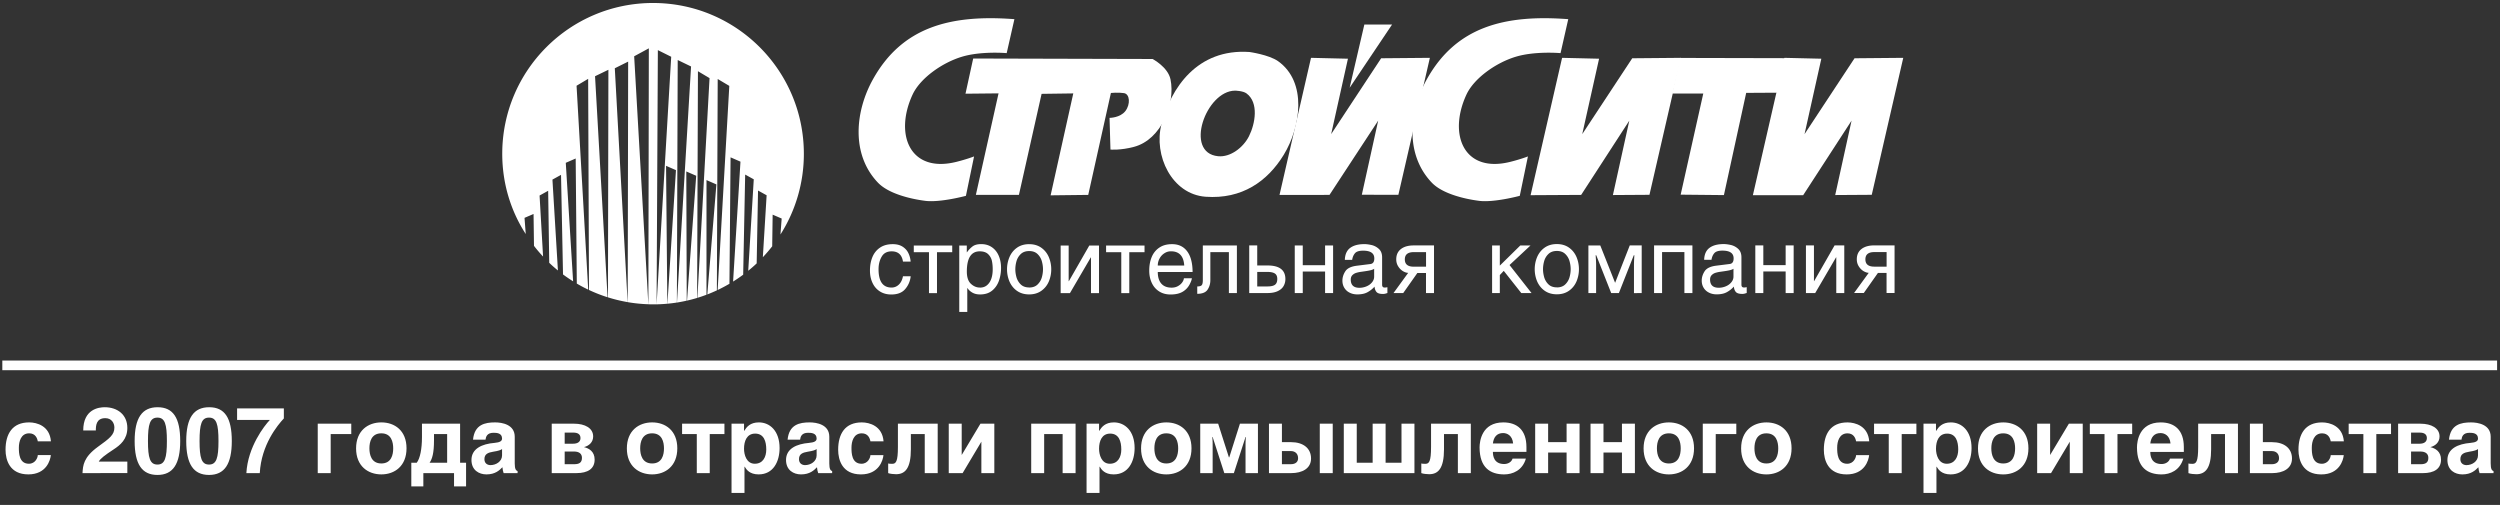
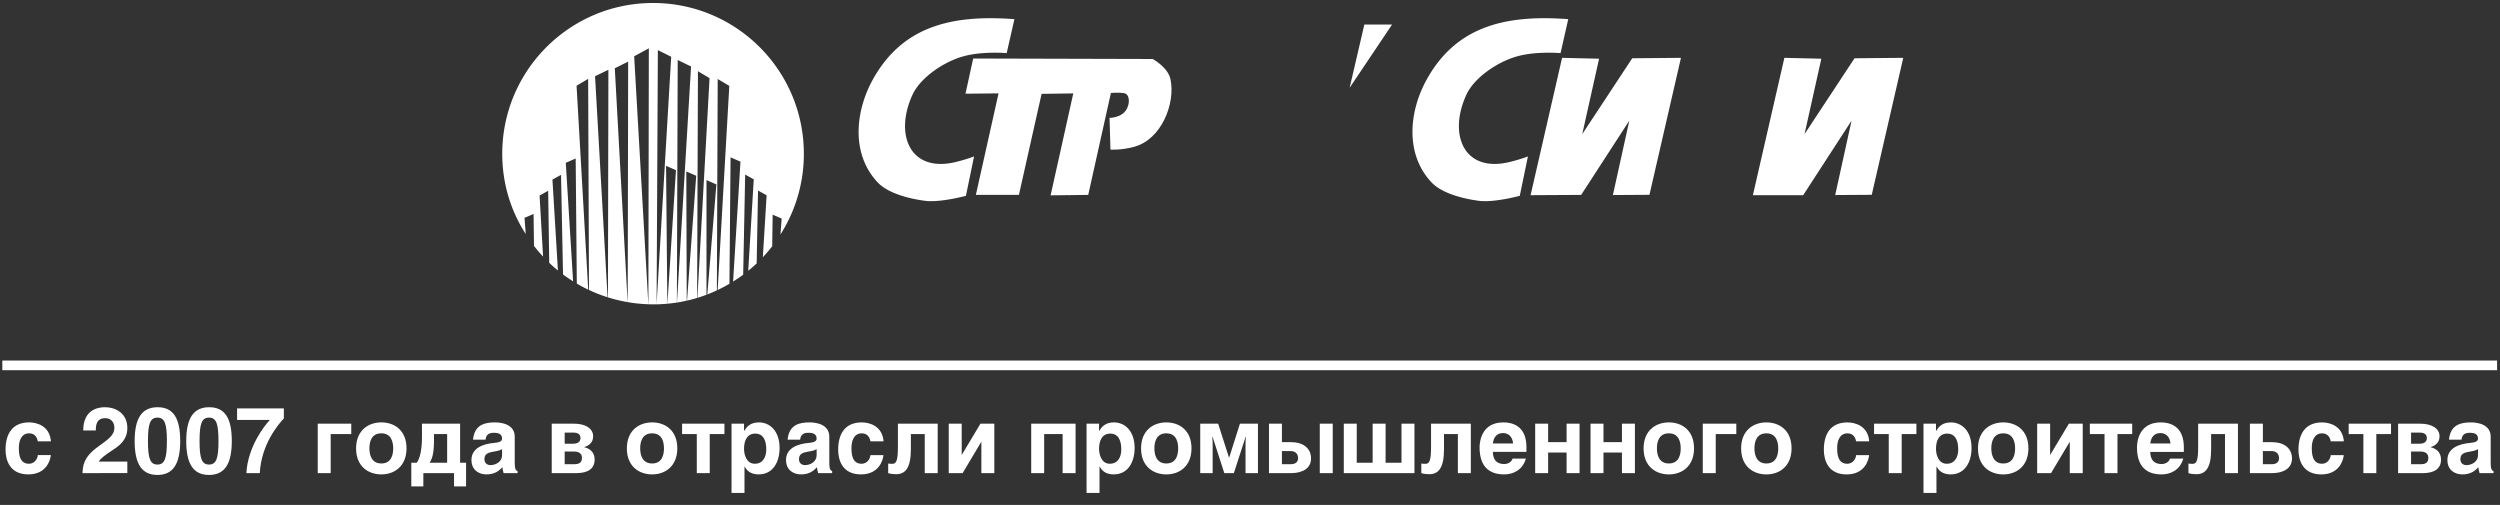
<svg xmlns="http://www.w3.org/2000/svg" width="812" height="164" fill="none">
  <rect width="100%" height="100%" fill="#333333" stroke="none" />
  <path d="M12.273 147.814h4.237c-.149 1.642-1.432 6.267-7.31 6.267-6.028 0-7.401-4.625-7.401-7.997 0-5.193 2.238-8.893 7.669-8.893 2.536 0 6.684 1.164 7.072 6.147h-4.267c-.179-1.044-.806-2.596-2.805-2.596-2.656 0-3.342 2.656-3.342 4.655 0 1.731.06 5.223 3.252 5.223 2.149 0 2.895-2.06 2.895-2.806zm18.85-7.997h-4.088c0-6.953 5.073-7.55 6.983-7.55 4.088 0 7.341 2.388 7.341 6.744 0 3.671-2.298 5.551-4.446 6.953-2.895 1.91-4.327 2.984-4.834 3.969h9.28v3.73H26.797c.149-2.506.328-5.132 4.953-8.504 3.88-2.805 5.401-3.91 5.401-6.297 0-1.432-.895-3.044-2.954-3.044-2.954 0-3.073 2.418-3.073 3.999zm12.61 3.432c0-7.52 2.416-10.982 7.46-10.982 5.043 0 7.34 3.462 7.34 10.982 0 7.49-2.357 11.011-7.4 11.011s-7.4-3.521-7.4-11.011zm4.326 0c0 5.52.657 7.639 3.074 7.639s3.073-2.119 3.073-7.639c0-5.521-.656-7.61-3.073-7.61s-3.074 2.089-3.074 7.61zm12.43 0c0-7.52 2.417-10.982 7.46-10.982s7.34 3.462 7.34 10.982c0 7.49-2.357 11.011-7.4 11.011s-7.4-3.521-7.4-11.011zm4.327 0c0 5.52.656 7.639 3.073 7.639s3.074-2.119 3.074-7.639c0-5.521-.657-7.61-3.074-7.61s-3.073 2.089-3.073 7.61zm12.19-10.594h15.19v3.253c-2.06 2.208-7.312 8.534-7.82 17.755H80.02c.478-8.534 5.82-15.368 7.64-17.278H77.005v-3.73zm26.194 4.954h10.892v3.372h-6.685v12.682H103.2v-16.054zm20.661-.418c4.297 0 8.177 2.626 8.177 8.415s-3.88 8.475-8.177 8.475-8.206-2.656-8.206-8.445 3.909-8.445 8.206-8.445zm0 3.551c-3.253 0-3.879 2.805-3.879 4.864 0 2.059.626 4.924 3.879 4.924s3.85-2.835 3.85-4.894-.597-4.894-3.85-4.894zm13.194-3.133h12.384v12.682h1.94v7.699h-3.909v-4.327h-9.967v4.327h-3.91v-7.699h1.761c1.074-1.343 1.701-4.476 1.701-8.325v-4.357zm8.176 12.682v-9.31h-4.267v1.969c0 4.297-.597 6.118-1.432 7.341h5.699zm12.466-7.49h-4.059c.478-4.924 3.88-5.61 7.162-5.61 2.268 0 6.386.686 6.386 4.655v8.684c0 1.88.418 2.298.925 2.477v.656h-4.536c-.238-.776-.298-1.014-.388-1.91-.955.985-2.327 2.328-5.192 2.328-2.417 0-4.864-1.373-4.864-4.685 0-3.7 3.461-5.222 7.49-5.55 1.79-.15 2.447-.627 2.447-1.403 0-1.79-1.701-1.88-2.775-1.88-2.119 0-2.477 1.313-2.596 2.238zm5.371 3.044c-.418.328-1.134.597-2.865.865-1.581.269-2.864.687-2.864 2.417 0 1.493 1.133 1.94 1.969 1.94 1.85 0 3.76-1.223 3.76-3.163v-2.059zm16.133 7.818v-16.054h7.251c3.581 0 6.207 1.462 6.207 4.148 0 1.85-1.313 3.044-2.984 3.461 1.641.388 3.462 1.433 3.462 4.059 0 2.984-2.238 4.386-5.879 4.386h-8.057zm4.208-7.012v4.118h3.103c1.552 0 2.507-.478 2.507-2.059 0-1.403-1.015-2.059-2.567-2.059h-3.043zm0-6.148v3.611h2.745c1.402 0 2.387-.567 2.387-1.82 0-1.313-.955-1.791-2.357-1.791h-2.775zm28.401-3.312c4.297 0 8.177 2.626 8.177 8.415s-3.88 8.475-8.177 8.475-8.206-2.656-8.206-8.445 3.909-8.445 8.206-8.445zm0 3.551c-3.252 0-3.879 2.805-3.879 4.864 0 2.059.627 4.924 3.879 4.924 3.253 0 3.85-2.835 3.85-4.894s-.597-4.894-3.85-4.894zm18.715 12.921h-4.208v-12.682h-4.774v-3.372h13.756v3.372h-4.774v12.682zm14.745-12.831c-2.686 0-3.611 2.387-3.611 4.923 0 1.91.776 4.865 3.491 4.865 2.686 0 3.731-2.239 3.731-4.626 0-2.566-.717-5.162-3.611-5.162zm-3.611-3.223v2.327h.06c.776-1.253 1.939-2.745 4.774-2.745 3.551 0 6.714 2.775 6.714 8.326 0 4.386-2.029 8.564-6.803 8.564-2.955 0-3.999-1.611-4.506-2.477l-.09-.03v8.535h-4.207v-22.5h4.058zm18.208 5.192h-4.058c.477-4.924 3.879-5.61 7.161-5.61 2.268 0 6.386.686 6.386 4.655v8.684c0 1.88.418 2.298.925 2.477v.656h-4.535c-.239-.776-.299-1.014-.388-1.91-.955.985-2.328 2.328-5.193 2.328-2.417 0-4.864-1.373-4.864-4.685 0-3.7 3.462-5.222 7.49-5.55 1.791-.15 2.447-.627 2.447-1.403 0-1.79-1.701-1.88-2.775-1.88-2.119 0-2.477 1.313-2.596 2.238zm5.371 3.044c-.418.328-1.134.597-2.864.865-1.582.269-2.865.687-2.865 2.417 0 1.493 1.134 1.94 1.969 1.94 1.85 0 3.76-1.223 3.76-3.163v-2.059zm17.469 1.969h4.237c-.149 1.642-1.432 6.267-7.311 6.267-6.028 0-7.401-4.625-7.401-7.997 0-5.193 2.239-8.893 7.67-8.893 2.536 0 6.684 1.164 7.072 6.147h-4.267c-.179-1.044-.806-2.596-2.805-2.596-2.656 0-3.343 2.656-3.343 4.655 0 1.731.06 5.223 3.253 5.223 2.149 0 2.895-2.06 2.895-2.806zm8.936-10.205h12.921v16.054h-4.208v-12.682h-4.506v4.953c0 6.148-1.85 8.087-4.804 8.087-.746 0-1.94-.119-2.567-.358v-3.133c.09.06.627.119 1.254.119 1.253 0 1.91-.626 1.91-5.52v-7.52zm20.717 0v10.176l6.087-10.176h4.506v16.054h-4.207v-10.205l-6.088 10.205h-4.506v-16.054h4.208zm22.573 0h14.414v16.054h-4.208v-12.682h-5.998v12.682h-4.208v-16.054zm25.65 3.223c-2.686 0-3.611 2.387-3.611 4.923 0 1.91.776 4.865 3.492 4.865 2.685 0 3.73-2.239 3.73-4.626 0-2.566-.717-5.162-3.611-5.162zm-3.611-3.223v2.327h.06c.776-1.253 1.939-2.745 4.774-2.745 3.551 0 6.715 2.775 6.715 8.326 0 4.386-2.03 8.564-6.804 8.564-2.954 0-3.999-1.611-4.506-2.477l-.09-.03v8.535h-4.207v-22.5h4.058zm21.849-.418c4.297 0 8.176 2.626 8.176 8.415s-3.879 8.475-8.176 8.475c-4.297 0-8.207-2.656-8.207-8.445s3.91-8.445 8.207-8.445zm0 3.551c-3.253 0-3.88 2.805-3.88 4.864 0 2.059.627 4.924 3.88 4.924 3.252 0 3.849-2.835 3.849-4.894s-.597-4.894-3.849-4.894zm16.834-3.133l3.492 10.922h.119l3.461-10.922h5.849v16.054h-4.028v-9.847c0-.866.119-1.88.119-1.88h-.119l-3.79 11.727h-3.104l-3.789-11.727h-.12s.12 1.014.12 1.88v9.847h-4.029v-16.054h5.819zm20.711 0v5.998h2.984c3.909 0 6.476 1.969 6.476 5.312 0 3.222-2.835 4.744-6.446 4.744h-7.221v-16.054h4.207zm0 8.892v4.268h2.865c1.522 0 2.387-.716 2.387-1.94 0-1.402-.865-2.328-2.387-2.328h-2.865zm16.502-8.892v16.054h-4.207v-16.054h4.207zm7.802 0v12.682h5.163v-12.682h4.207v12.682h5.163v-12.682h4.207v16.054h-22.947v-16.054h4.207zm24.132 0h12.921v16.054h-4.208v-12.682h-4.506v4.953c0 6.148-1.85 8.087-4.804 8.087-.746 0-1.94-.119-2.566-.358v-3.133c.089.06.626.119 1.253.119 1.253 0 1.91-.626 1.91-5.52v-7.52zm26.476 11.339h4.327c-1.104 3.85-4.297 5.133-7.042 5.133-4.506 0-7.998-2.178-7.998-8.773 0-1.94.687-8.117 7.699-8.117 4.506 0 7.52 2.477 7.52 7.997v1.582h-10.892c0 1.224.269 3.939 3.671 3.939 1.193 0 2.387-.627 2.715-1.761zm-6.386-4.923h6.565c-.238-2.567-1.909-3.372-3.252-3.372-2 0-3.074 1.283-3.313 3.372zm17.937-6.416v5.998h5.998v-5.998h4.208v16.054h-4.208v-6.684h-5.998v6.684h-4.207v-16.054h4.207zm17.98 0v5.998h5.999v-5.998h4.207v16.054h-4.207v-6.684h-5.999v6.684h-4.207v-16.054h4.207zm21.234-.418c4.297 0 8.176 2.626 8.176 8.415s-3.879 8.475-8.176 8.475c-4.298 0-8.207-2.656-8.207-8.445s3.909-8.445 8.207-8.445zm0 3.551c-3.253 0-3.88 2.805-3.88 4.864 0 2.059.627 4.924 3.88 4.924 3.252 0 3.849-2.835 3.849-4.894s-.597-4.894-3.849-4.894zm11.015-3.133h10.892v3.372h-6.684v12.682h-4.208v-16.054zm20.661-.418c4.297 0 8.177 2.626 8.177 8.415s-3.88 8.475-8.177 8.475-8.206-2.656-8.206-8.445 3.909-8.445 8.206-8.445zm0 3.551c-3.252 0-3.879 2.805-3.879 4.864 0 2.059.627 4.924 3.879 4.924 3.253 0 3.85-2.835 3.85-4.894s-.597-4.894-3.85-4.894zm29.137 7.072h4.237c-.149 1.642-1.432 6.267-7.311 6.267-6.028 0-7.4-4.625-7.4-7.997 0-5.193 2.238-8.893 7.669-8.893 2.536 0 6.684 1.164 7.072 6.147h-4.267c-.179-1.044-.806-2.596-2.805-2.596-2.656 0-3.342 2.656-3.342 4.655 0 1.731.059 5.223 3.252 5.223 2.149 0 2.895-2.06 2.895-2.806zm14.814 5.849h-4.207v-12.682h-4.775v-3.372h13.757v3.372h-4.775v12.682zm14.745-12.831c-2.685 0-3.61 2.387-3.61 4.923 0 1.91.775 4.865 3.491 4.865 2.686 0 3.73-2.239 3.73-4.626 0-2.566-.716-5.162-3.611-5.162zm-3.61-3.223v2.327h.059c.776-1.253 1.94-2.745 4.775-2.745 3.551 0 6.714 2.775 6.714 8.326 0 4.386-2.029 8.564-6.804 8.564-2.954 0-3.998-1.611-4.506-2.477l-.089-.03v8.535h-4.208v-22.5h4.059zm21.848-.418c4.297 0 8.176 2.626 8.176 8.415s-3.879 8.475-8.176 8.475c-4.297 0-8.206-2.656-8.206-8.445s3.909-8.445 8.206-8.445zm0 3.551c-3.253 0-3.879 2.805-3.879 4.864 0 2.059.626 4.924 3.879 4.924s3.85-2.835 3.85-4.894-.597-4.894-3.85-4.894zm15.223-3.133v10.176l6.088-10.176h4.506v16.054h-4.208v-10.205l-6.087 10.205h-4.506v-16.054h4.207zm21.88 16.054h-4.208v-12.682h-4.774v-3.372h13.756v3.372h-4.774v12.682zm17.043-4.715h4.326c-1.104 3.85-4.297 5.133-7.042 5.133-4.506 0-7.997-2.178-7.997-8.773 0-1.94.686-8.117 7.699-8.117 4.506 0 7.52 2.477 7.52 7.997v1.582h-10.892c0 1.224.268 3.939 3.67 3.939 1.194 0 2.387-.627 2.716-1.761zm-6.386-4.923h6.565c-.239-2.567-1.91-3.372-3.253-3.372-1.999 0-3.074 1.283-3.312 3.372zm15.549-6.416h12.921v16.054h-4.207v-12.682h-4.506v4.953c0 6.148-1.85 8.087-4.805 8.087-.746 0-1.939-.119-2.566-.358v-3.133c.089.06.627.119 1.253.119 1.254 0 1.91-.626 1.91-5.52v-7.52zm21.016 0v5.998h2.984c3.909 0 6.475 1.969 6.475 5.312 0 3.222-2.835 4.744-6.445 4.744h-7.222v-16.054h4.208zm0 8.892v4.268h2.865c1.521 0 2.387-.716 2.387-1.94 0-1.402-.866-2.328-2.387-2.328h-2.865zm22.037 1.313h4.237c-.149 1.642-1.432 6.267-7.311 6.267-6.028 0-7.401-4.625-7.401-7.997 0-5.193 2.239-8.893 7.67-8.893 2.536 0 6.684 1.164 7.072 6.147h-4.267c-.179-1.044-.806-2.596-2.805-2.596-2.656 0-3.343 2.656-3.343 4.655 0 1.731.06 5.223 3.253 5.223 2.149 0 2.895-2.06 2.895-2.806zm14.814 5.849h-4.207v-12.682h-4.775v-3.372h13.757v3.372h-4.775v12.682zm7.076 0v-16.054h7.251c3.581 0 6.207 1.462 6.207 4.148 0 1.85-1.313 3.044-2.984 3.461 1.642.388 3.462 1.433 3.462 4.059 0 2.984-2.238 4.386-5.879 4.386h-8.057zm4.208-7.012v4.118h3.103c1.552 0 2.507-.478 2.507-2.059 0-1.403-1.015-2.059-2.567-2.059h-3.043zm0-6.148v3.611h2.745c1.403 0 2.387-.567 2.387-1.82 0-1.313-.955-1.791-2.357-1.791h-2.775zm16.368 2.298h-4.058c.477-4.924 3.879-5.61 7.162-5.61 2.267 0 6.385.686 6.385 4.655v8.684c0 1.88.418 2.298.926 2.477v.656h-4.536c-.239-.776-.299-1.014-.388-1.91-.955.985-2.328 2.328-5.193 2.328-2.417 0-4.864-1.373-4.864-4.685 0-3.7 3.462-5.222 7.49-5.55 1.791-.15 2.447-.627 2.447-1.403 0-1.79-1.7-1.88-2.775-1.88-2.118 0-2.477 1.313-2.596 2.238zm5.371 3.044c-.417.328-1.134.597-2.864.865-1.582.269-2.865.687-2.865 2.417 0 1.493 1.134 1.94 1.969 1.94 1.851 0 3.76-1.223 3.76-3.163v-2.059zM.754 117.092h810.302v3.153H.754z" fill="#fff" />
  <g clip-path="url(#clip0_5_376)" fill-rule="evenodd" clip-rule="evenodd" fill="#fff">
    <path d="M212.111.97c27.052 0 48.981 21.928 48.981 48.98a48.785 48.785 0 01-7.599 26.217l.394-5.186-2.932-1.262-.142 10.279a50.21 50.21 0 01-3.043 3.547L249 63.429l-2.79-1.545-.442 23.663a43.606 43.606 0 01-2.743 2.396l1.797-29.7-2.79-1.545-.646 32.522a52.247 52.247 0 01-3.279 2.239l2.396-38.955-3.216-1.403-.363 41.067a55.445 55.445 0 01-3.83 2.034l3.783-66.306-3.768-2.239-.268 68.655a53.816 53.816 0 01-3.105 1.324l2.948-35.738-3.216-1.403V95.73c-.962.363-1.955.71-2.948 1.009l3.941-71.367-3.768-2.238-.268 73.636a45.47 45.47 0 01-3.279.867l2.98-40.546-3.216-1.403.142 41.965a51.28 51.28 0 01-3.169.615l4.572-76.68-4.336-2.096-.268 78.776a48.14 48.14 0 01-3.074.378l2.775-43.384-3.216-1.403.41 44.787c-1.151.11-2.318.174-3.484.205l4.745-80.415-4.335-2.16-.41 82.575h-1.104c-.52 0-1.04 0-1.561-.031l.142-83.127-4.761 2.585 4.604 80.542a49.192 49.192 0 01-6.7-.678l.142-78.13-4.336 2.16 4.162 75.954a47.72 47.72 0 01-6.384-1.545l.141-73.92-4.335 2.097 4.067 71.792a48.926 48.926 0 01-6.037-2.365l-.268-68.576-3.768 2.238 3.783 66.228a48.951 48.951 0 01-3.704-1.97l-.363-40.626-3.216 1.403 2.381 38.497a52.228 52.228 0 01-3.28-2.239l-.646-32.349-2.79 1.545 1.781 29.512a42.655 42.655 0 01-2.822-2.491l-.347-23.395-2.79 1.545 1.135 19.816a44.515 44.515 0 01-2.948-3.468l-.142-10.357-2.932 1.26.394 5.25c-4.855-7.488-7.63-16.442-7.63-26.059 0-27.052 21.929-48.98 48.981-48.98zm117.368 5.25l-2.507 11.035s-8.245-.741-14.566 1.182c-6.322 1.907-13.542 6.92-16.033 12.36-5.959 12.958-.773 25.538 14.267 21.77 3.531-.882 5.738-1.765 5.738-1.765l-2.648 12.8s-8.34 2.255-13.243 1.624c-4.902-.63-11.918-2.349-15.307-5.88-8.86-9.254-7.394-23.268-1.64-33.594 9.522-17.09 25.271-21.093 45.923-19.533h.016zm179.89 0l-2.506 11.035s-8.245-.741-14.567 1.182c-6.321 1.907-13.542 6.92-16.032 12.36-5.959 12.958-.773 25.538 14.267 21.77 3.531-.882 5.738-1.765 5.738-1.765l-2.649 12.8s-8.339 2.255-13.242 1.624c-4.903-.63-11.918-2.349-15.307-5.88-8.86-9.254-7.394-23.268-1.64-33.594 9.522-17.09 25.271-21.093 45.923-19.533h.015z" />
    <path d="M316.094 19.005l58.267.157s4.965 2.586 5.817 6.606c1.655 7.898-2.98 19.58-11.855 21.928-4.414 1.183-7.646.883-7.646.883l-.3-10.294s3.437 0 5.14-2.207c1.702-2.207 1.466-5.534-.442-5.833-1.907-.3-4.256-.048-4.256-.048l-7.362 33.106-12.218.142 7.362-33.106-10.294.142-7.362 32.806h-13.983l7.362-32.963-10.736.11 2.506-11.461v.032z" />
-     <path d="M405.859 16.892s6.274.883 9.238 2.964c9.569 6.778 7.393 21.408 1.844 30.457-5.281 8.623-13.573 14.44-25.349 13.59-11.004-.805-16.979-13.432-14.346-23.569 3.011-11.634 11.571-24.64 28.613-23.442zm-4.714 12.549c-9.459.047-16.663 20.21-5.502 21.298 3.957.394 8.15-2.775 10.026-6.495 2.018-4.005 3.279-10.91-.804-13.905-1.182-.867-3.72-.898-3.72-.898z" />
-     <path d="M425.816 18.784l-10.231 44.535 16.238-.016 15.811-24.12-5.312 24.073 11.871.016 10.231-44.488-15.828.142-16.237 24.64 5.454-24.498-11.997-.284z" />
    <path d="M438.365 28.51l13.779-20.54h-9.002l-4.777 20.54zm69.002-9.726l-10.231 44.614 16.426-.095 15.639-24.12-5.328 24.167 11.87-.078 10.232-44.488-15.828.142-16.238 24.64 5.471-24.498-12.013-.284zm72.202 0l-10.231 44.614h16.332l15.717-24.215-5.312 24.167 11.87-.078 10.232-44.488-15.828.142-16.238 24.64 5.455-24.498-11.997-.284z" />
-     <path d="M545.644 18.815l34.525.08-2.365 11.208-10.641.063-7.236 33.2-14.047-.142 7.347-32.853-10.105.016 2.522-11.572zM293.283 84.948c-.347-2.207-1.577-3.31-3.673-3.31-1.482 0-2.57.567-3.232 1.718-.678 1.15-1.025 2.506-1.025 4.099 0 3.957 1.403 5.943 4.225 5.943.899 0 1.687-.316 2.365-.962.678-.646 1.119-1.545 1.34-2.696h2.507a7.425 7.425 0 01-1.75 4.115c-.994 1.198-2.523 1.797-4.556 1.797-1.419 0-2.649-.33-3.689-.993-1.041-.662-1.845-1.577-2.396-2.759-.552-1.166-.836-2.506-.836-4.004 0-1.64.268-3.121.804-4.414.536-1.293 1.371-2.317 2.475-3.058 1.119-.757 2.491-1.12 4.13-1.12 1.262 0 2.318.268 3.169.804.836.536 1.482 1.23 1.892 2.097.425.851.662 1.781.741 2.759h-2.507l.016-.016zm11.051-3.043v13.306h-2.601V81.905h-4.935v-2.16h12.486v2.16h-4.95zm7.236-2.16h2.443v2.192h.063a8.606 8.606 0 011.798-1.892c.662-.504 1.608-.757 2.822-.757 1.324 0 2.49.332 3.468 1.01.977.677 1.718 1.592 2.223 2.774.504 1.182.756 2.49.756 3.941 0 1.45-.22 2.743-.646 4.052-.441 1.308-1.151 2.396-2.176 3.263-1.024.867-2.349 1.308-3.988 1.308-.962 0-1.797-.189-2.491-.583-.694-.394-1.23-.883-1.608-1.482h-.063v7.756h-2.601V79.73v.016zm6.7 13.669c.914 0 1.687-.253 2.302-.773.63-.52 1.087-1.214 1.403-2.112.315-.899.457-1.924.457-3.09 0-.946-.079-1.829-.252-2.664a4.32 4.32 0 00-1.199-2.192c-.63-.63-1.545-.946-2.774-.946-2.775 0-4.178 2.192-4.178 6.558 0 1.845.442 3.17 1.324 3.989.883.82 1.845 1.214 2.901 1.214l.016.016zm16.001-14.11c1.545 0 2.869.394 3.957 1.167 1.088.772 1.892 1.797 2.428 3.042.52 1.246.788 2.57.788 3.957 0 1.388-.268 2.712-.788 3.957-.536 1.246-1.34 2.255-2.428 3.027-1.088.773-2.412 1.167-3.957 1.167s-2.885-.394-3.973-1.167c-1.087-.772-1.891-1.797-2.427-3.027a10.174 10.174 0 01-.789-3.957c0-1.387.268-2.711.789-3.957.536-1.245 1.34-2.27 2.427-3.042 1.088-.773 2.412-1.167 3.973-1.167zm0 14.078c1.135 0 2.034-.315 2.712-.962a5.148 5.148 0 001.403-2.333 9.754 9.754 0 00.378-2.632c0-.852-.126-1.719-.378-2.617a5.148 5.148 0 00-1.403-2.334c-.678-.646-1.577-.961-2.712-.961-1.135 0-2.049.33-2.727.977a5.152 5.152 0 00-1.388 2.318 9.732 9.732 0 00-.378 2.617c0 .835.126 1.718.378 2.617a5.29 5.29 0 001.388 2.317c.678.646 1.576.977 2.727.977v.016zm12.832-2.05h.063l6.637-11.586h3.153V95.21h-2.601V83.608h-.063l-6.779 11.603h-3.011V79.746h2.601v11.587zm19.69-9.427v13.306h-2.601V81.905h-4.934v-2.16h12.486v2.16h-4.951zm20.337 8.45c-.063.552-.331 1.261-.788 2.113a5.872 5.872 0 01-1.955 2.128c-1.056.71-2.444 1.056-4.194 1.056-1.418 0-2.648-.33-3.689-.993-1.04-.662-1.844-1.577-2.396-2.759-.552-1.166-.835-2.506-.835-4.004 0-1.64.268-3.121.804-4.414.536-1.293 1.371-2.317 2.475-3.058 1.119-.757 2.491-1.12 4.13-1.12 1.466 0 2.68.363 3.689 1.104.993.74 1.734 1.781 2.239 3.137.488 1.356.741 2.964.741 4.792h-11.304c0 1.64.379 2.885 1.135 3.768.773.883 1.876 1.324 3.358 1.324.757 0 1.435-.157 2.034-.488.599-.331 1.072-.741 1.403-1.214.347-.489.52-.93.552-1.34h2.601v-.032zm-2.491-4.114c-.189-3.074-1.639-4.62-4.319-4.62-.773 0-1.498.221-2.144.647a4.547 4.547 0 00-1.561 1.718 4.73 4.73 0 00-.568 2.255h8.608-.016zm8.481-4.351v9.127c0 1.135-.299 2.16-.898 3.059-.599.898-1.719 1.356-3.358 1.356v-2.397c.694 0 1.182-.126 1.435-.394.252-.268.378-.804.378-1.624V79.73h11.067v15.465h-2.601V81.89h-6.023zm24.373 8.749c0 .851-.205 1.608-.6 2.286-.394.678-1.024 1.23-1.907 1.64-.867.41-1.971.614-3.295.614h-5.943V79.714h2.601v6.51h3.342c3.862 0 5.802 1.467 5.802 4.415zm-9.144 2.396h3.311c1.166 0 1.986-.189 2.475-.567.488-.379.725-1.01.725-1.876 0-.804-.252-1.388-.757-1.734-.504-.347-1.308-.536-2.412-.536h-3.342v4.729-.016zm22.039-13.305h2.601v15.465h-2.601v-7h-7.252v7h-2.601V79.73h2.601v6.4h7.252v-6.4zm6.416 4.698c.048-1.782.631-3.09 1.734-3.91 1.104-.82 2.649-1.23 4.651-1.23.662 0 1.434.11 2.302.3a5.244 5.244 0 012.364 1.261c.71.647 1.056 1.56 1.056 2.743v8.892c0 .614.284.914.852.914.173 0 .473-.032.867-.11v1.891c-.189.063-.363.11-.473.142a2.568 2.568 0 01-.442.11 2.855 2.855 0 01-.504.048c-1.04 0-1.734-.205-2.112-.63-.363-.427-.584-.994-.647-1.75a8.474 8.474 0 01-2.286 1.812c-.851.473-1.955.71-3.31.71-.93 0-1.782-.19-2.507-.568a4.059 4.059 0 01-1.718-1.576c-.41-.678-.615-1.45-.615-2.318 0-1.056.315-2.065.946-3.042.63-.978 1.876-1.577 3.768-1.813l4.288-.536c.914-.08 1.355-.694 1.355-1.829 0-1.687-1.214-2.522-3.641-2.522-1.293 0-2.176.284-2.649.851-.473.567-.772 1.277-.898 2.128h-2.397l.016.032zm9.522 2.869c-.236.19-.631.347-1.214.489-.567.141-1.592.3-3.074.504a9.777 9.777 0 00-1.576.347 2.94 2.94 0 00-1.214.74c-.347.363-.52.836-.52 1.42 0 1.781.93 2.68 2.806 2.68a5.92 5.92 0 002.317-.473c.741-.316 1.34-.757 1.797-1.325.457-.567.678-1.166.678-1.828v-2.554zm6.274 7.898l4.777-6.574c-.52 0-1.088-.189-1.703-.552-.599-.362-1.119-.882-1.544-1.56-.426-.678-.631-1.435-.631-2.27 0-1.45.504-2.554 1.513-3.343 1.009-.788 2.397-1.182 4.162-1.182h6.59V95.18h-2.601v-6.51h-2.806l-4.588 6.51h-3.184l.015.016zm10.578-13.305h-3.988c-1.939 0-2.901.788-2.901 2.364 0 1.577.962 2.365 2.901 2.365h3.988v-4.73zm34.289 13.305h-3.343l-5.706-7.22-1.277 1.356v5.864h-2.507V79.73h2.507v6.542l6.652-6.542h3.311l-6.81 6.353 7.157 9.112h.016zm8.197-15.922c1.561 0 2.869.394 3.957 1.166 1.088.773 1.892 1.798 2.428 3.043.52 1.245.788 2.57.788 3.957s-.268 2.711-.788 3.957c-.536 1.245-1.34 2.254-2.428 3.026-1.088.773-2.412 1.167-3.957 1.167s-2.885-.394-3.973-1.166c-1.087-.773-1.891-1.798-2.427-3.027a10.174 10.174 0 01-.789-3.957c0-1.387.268-2.712.789-3.957.536-1.245 1.34-2.27 2.427-3.043 1.088-.772 2.412-1.166 3.973-1.166zm0 14.078c1.135 0 2.034-.316 2.712-.962a5.14 5.14 0 001.403-2.333 9.755 9.755 0 00.378-2.633c0-.851-.126-1.718-.378-2.617a5.14 5.14 0 00-1.403-2.333c-.678-.646-1.577-.962-2.712-.962-1.135 0-2.049.331-2.727.978a5.004 5.004 0 00-1.387 2.317 9.695 9.695 0 00-.379 2.617c0 .836.126 1.718.379 2.617a5.288 5.288 0 001.387 2.317c.678.647 1.576.978 2.727.978v.016zm18.918-1.482l4.761-12.155h3.878V95.18l-2.507.032v-8.986c0-.678.016-1.324.047-1.955.032-.63.064-1.088.095-1.356h-.205l-4.84 12.281h-2.49l-4.856-12.28h-.205c.032.267.047.677.095 1.26.031.584.063 1.262.063 2.05v8.97h-2.507V79.73h3.863l4.823 12.154-.015-.015zm25.113-12.155V95.18h-2.601V81.874h-7.252v13.305h-2.601V79.714h12.454zm3.815 4.698c.047-1.781.63-3.09 1.734-3.91 1.103-.82 2.648-1.23 4.651-1.23.662 0 1.434.111 2.301.3a5.254 5.254 0 012.365 1.261c.709.647 1.056 1.561 1.056 2.743v8.892c0 .614.284.914.851.914.174 0 .473-.032.867-.11v1.891c-.189.064-.362.11-.473.142a2.569 2.569 0 01-.441.11 2.863 2.863 0 01-.504.048c-1.041 0-1.735-.205-2.113-.63-.362-.426-.583-.994-.646-1.75a8.474 8.474 0 01-2.286 1.813c-.851.472-1.955.709-3.311.709-.93 0-1.781-.19-2.506-.568a4.06 4.06 0 01-1.719-1.576c-.409-.678-.614-1.45-.614-2.317 0-1.057.315-2.066.945-3.043.631-.977 1.892-1.577 3.768-1.813l4.288-.536c.915-.079 1.356-.694 1.356-1.829 0-1.686-1.214-2.522-3.642-2.522-1.292 0-2.175.284-2.648.851-.473.568-.773 1.277-.899 2.129h-2.396l.016.031zm9.522 2.87c-.237.188-.631.346-1.214.488-.568.142-1.592.3-3.074.504a9.777 9.777 0 00-1.577.347 2.947 2.947 0 00-1.214.741c-.346.363-.52.836-.52 1.419 0 1.781.93 2.68 2.806 2.68a5.92 5.92 0 002.318-.473c.741-.315 1.34-.757 1.797-1.324.457-.568.678-1.167.678-1.829v-2.554zm16.947-7.568h2.601V95.18h-2.601v-7h-7.252v7h-2.601V79.714h2.601v6.4h7.252v-6.4zm9.19 11.587h.064l6.636-11.587h3.153V95.18h-2.601V83.576h-.063l-6.779 11.603h-3.011V79.714h2.601v11.587zm13.022 3.878l4.777-6.574c-.52 0-1.088-.189-1.703-.551-.599-.363-1.119-.883-1.545-1.561-.425-.678-.63-1.435-.63-2.27 0-1.45.504-2.554 1.513-3.342 1.009-.788 2.396-1.183 4.162-1.183h6.589v15.466h-2.601v-6.511h-2.806l-4.587 6.51h-3.185l.016.016zm10.578-13.305h-3.988c-1.939 0-2.901.788-2.901 2.365 0 1.576.962 2.364 2.901 2.364h3.988v-4.73z" />
  </g>
  <defs>
    <clipPath id="clip0_5_376">
-       <path fill="#fff" transform="translate(163.13 .97)" d="M0 0h455.046v100.358H0z" />
+       <path fill="#fff" transform="translate(163.13 .97)" d="M0 0h455.046v100.358H0" />
    </clipPath>
  </defs>
</svg>